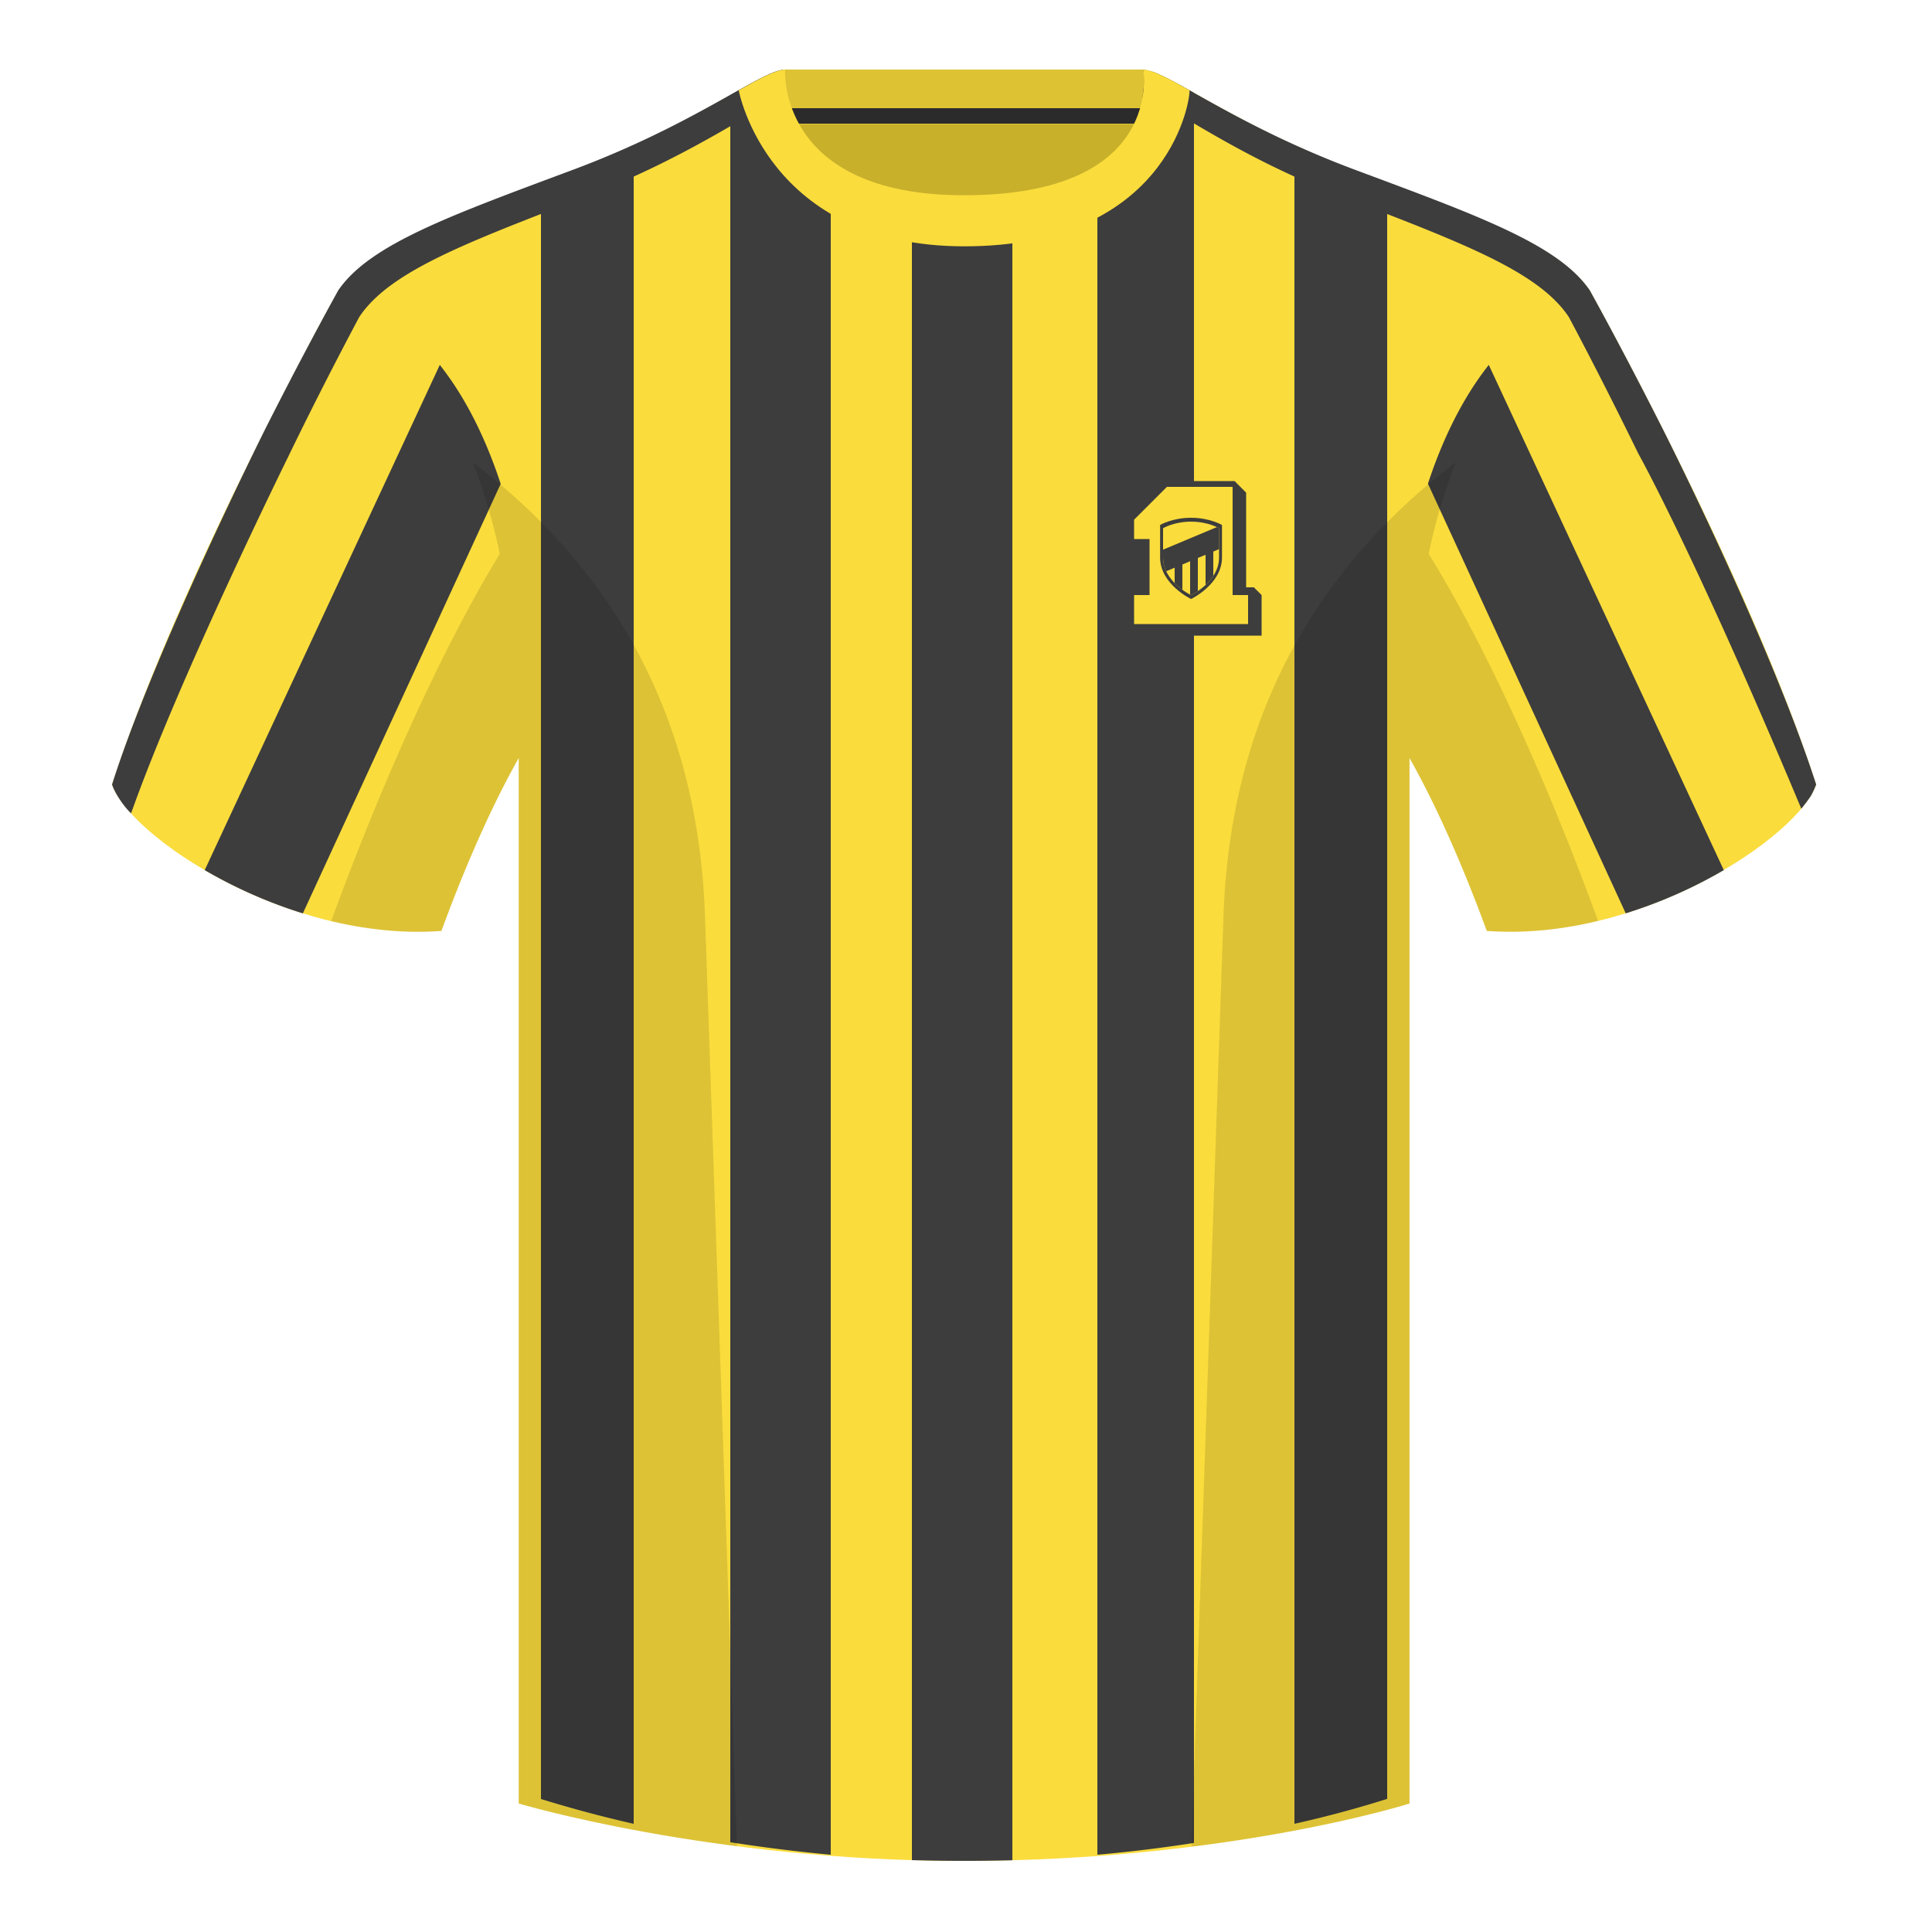
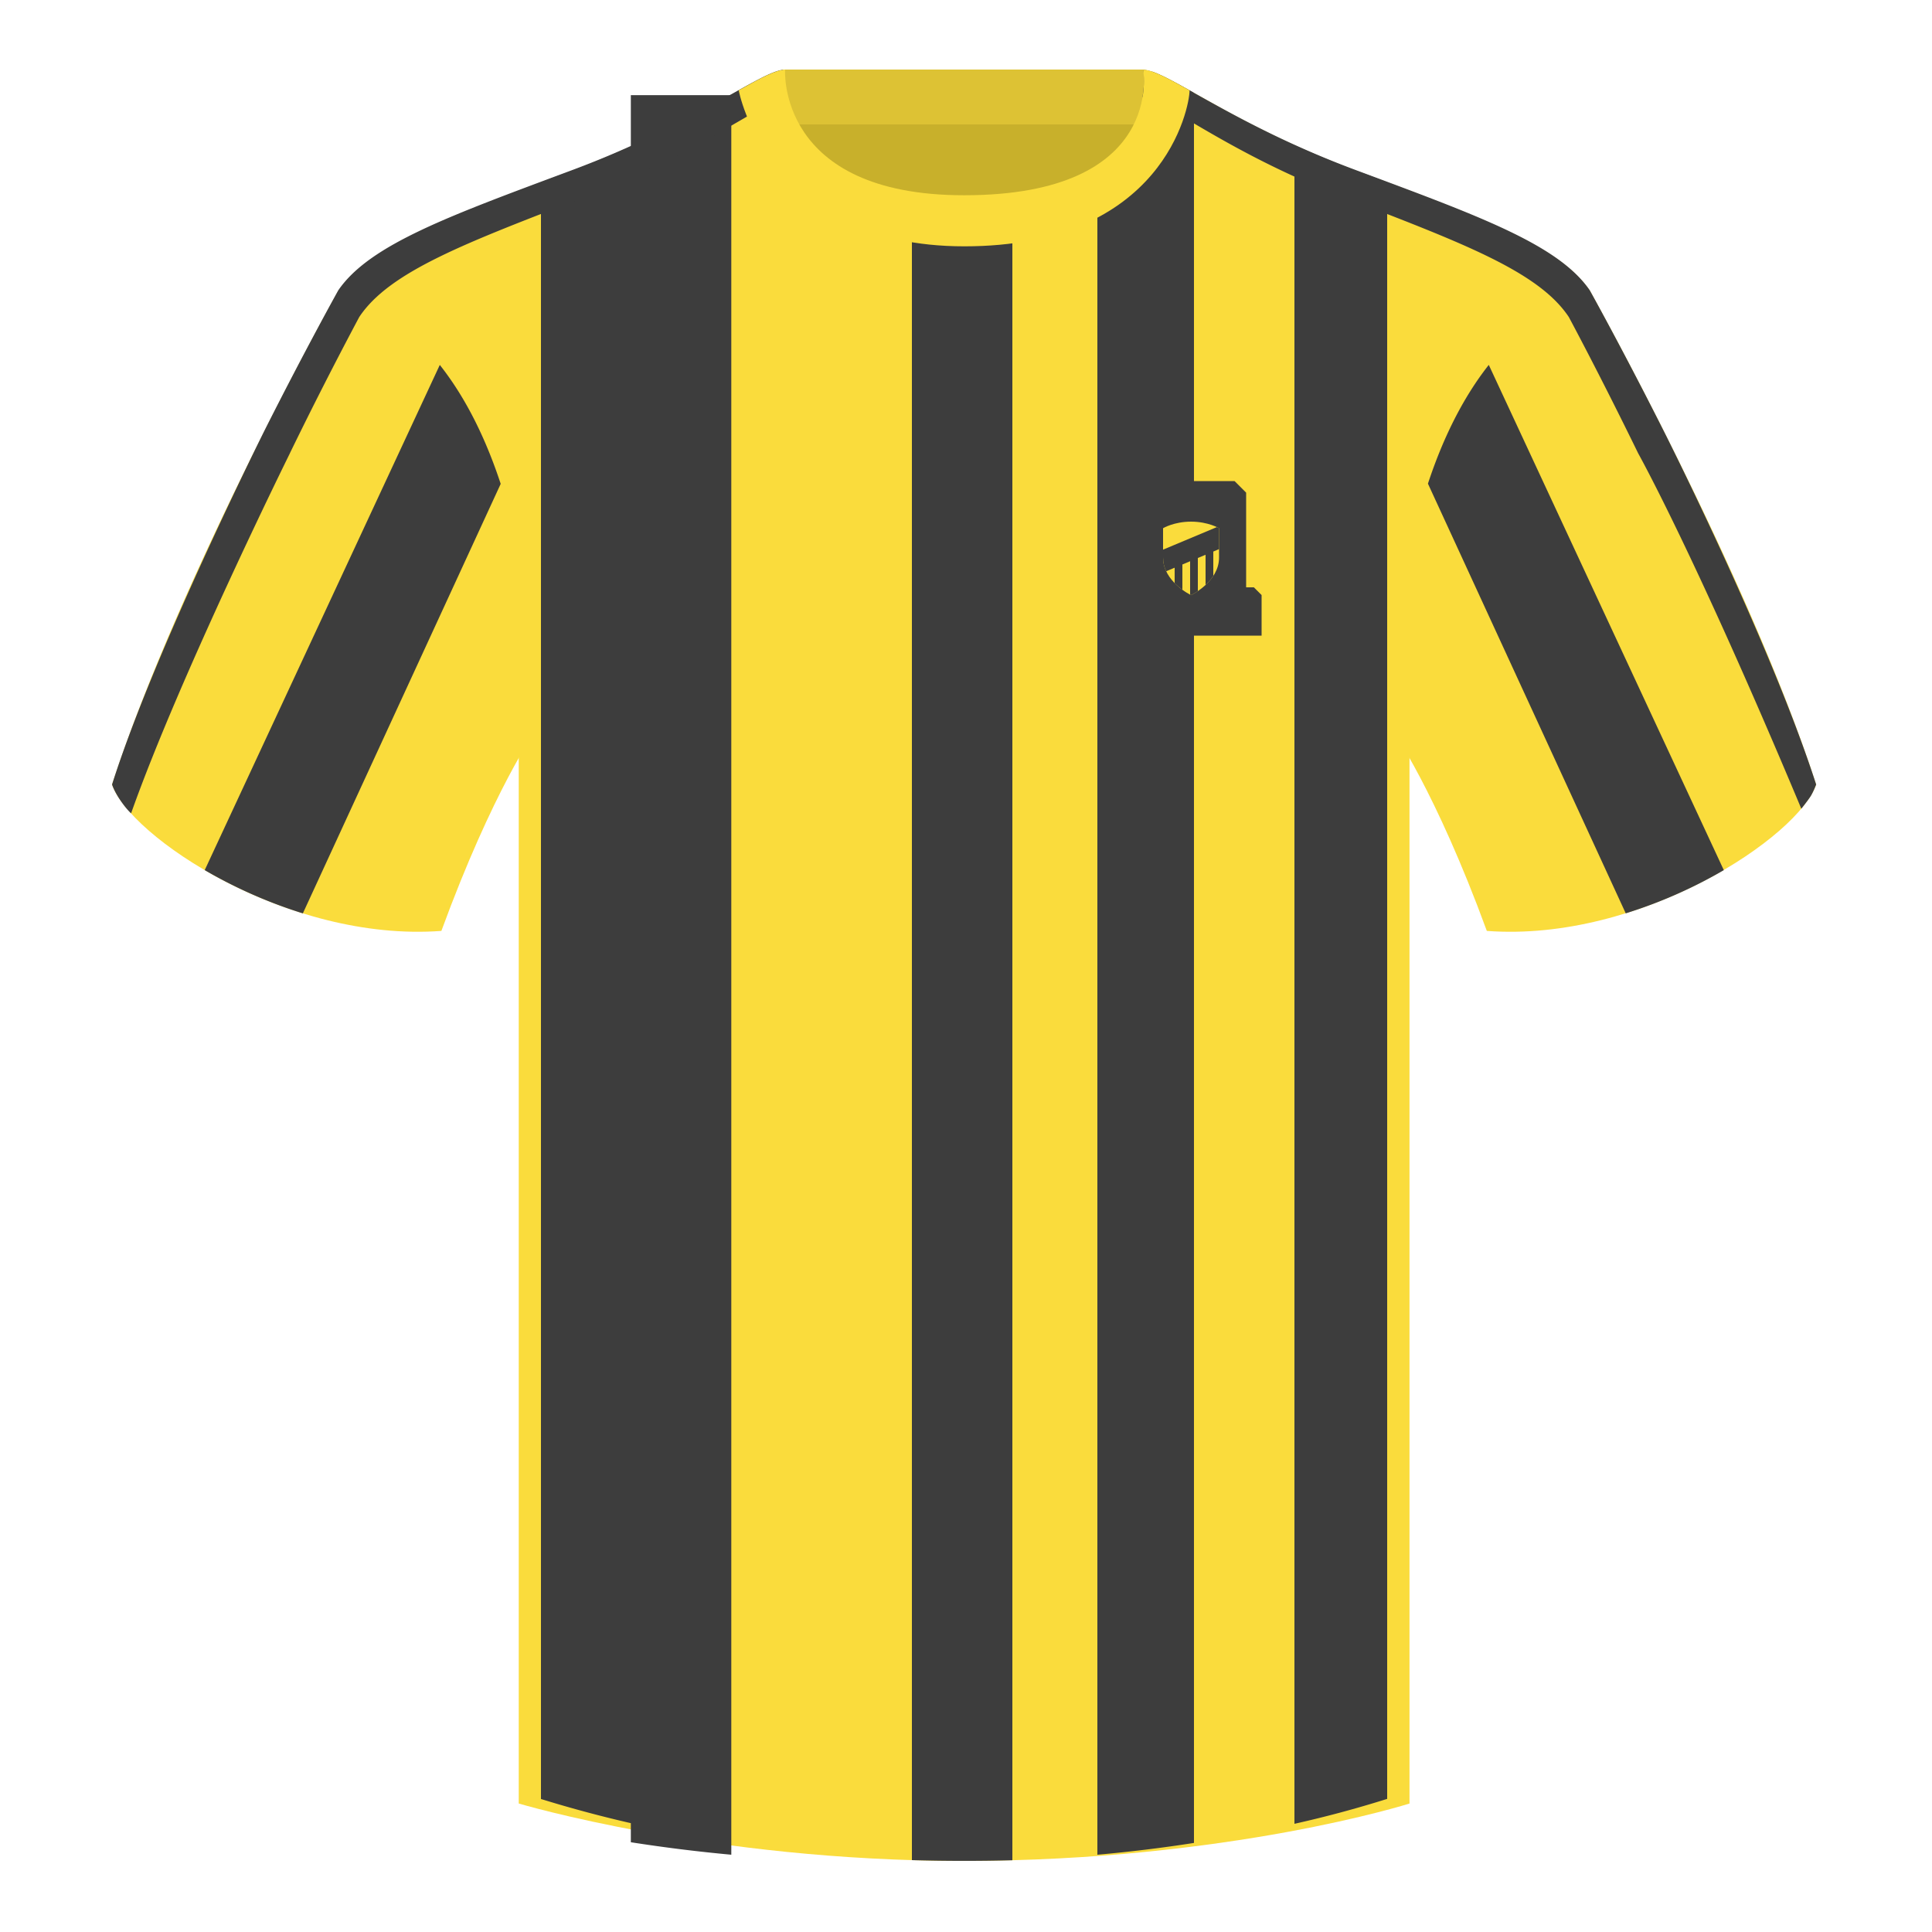
<svg xmlns="http://www.w3.org/2000/svg" width="500" height="500" fill="none" viewBox="0 0 500 500">
  <path fill="#C8B02B" fill-rule="evenodd" d="M203 109.2h93.65V21.9H203v87.3Z" clip-rule="evenodd" />
  <path fill="#DDC234" fill-rule="evenodd" d="M202.87 32.2h93.45V18h-93.45v14.2Z" clip-rule="evenodd" />
-   <path fill="#2B2B2B" fill-rule="evenodd" d="M203 32h93v-4h-93v4Z" clip-rule="evenodd" />
  <path fill="#FADC3C" fill-rule="evenodd" d="M249.51 57.7c-50.08 0-47.8-39.46-48.74-39.13-7.51 2.62-24.13 14.93-52.44 25.5-31.87 11.88-52.62 19.3-60.78 31.2 11.12 8.9 46.7 28.96 46.7 120.34v271.14s49.65 14.85 114.88 14.85c68.93 0 115.65-14.85 115.65-14.85V195.6c0-91.38 35.58-111.43 46.7-120.35-8.16-11.88-28.91-19.31-60.79-31.2-28.36-10.57-44.98-22.92-52.47-25.5-.93-.33 4.17 39.15-48.7 39.15Z" clip-rule="evenodd" />
-   <path fill="#3D3D3D" d="m189 24.63.26-.15c5.05-2.85 8.85-4.99 11.51-5.91.12-.04.19.52.3 1.53.55 4.52 2.17 18 13.93 27.53V480a410.51 410.51 0 0 1-26-3.23V24.63ZM140 47.17a6675.3 6675.3 0 0 1 8.33-3.1c5.69-2.13 10.9-4.32 15.67-6.5V472a322.52 322.52 0 0 1-24-6.42V47.17ZM236 481.4V56.6c4.02.71 8.5 1.1 13.51 1.1 4.59 0 8.74-.29 12.49-.83v424.56a478.12 478.12 0 0 1-26-.03ZM335 37.57a240.43 240.43 0 0 0 18.81 7.65l5.19 1.94v418.39a290.63 290.63 0 0 1-24 6.45V37.57ZM284 48.6c13.1-9.64 13.81-24.1 14.04-28.63.04-.94.07-1.45.18-1.42 2.52.88 6.08 2.86 10.78 5.5v452.9a377.22 377.22 0 0 1-25 3.05V48.6Z" />
+   <path fill="#3D3D3D" d="m189 24.63.26-.15V480a410.51 410.51 0 0 1-26-3.23V24.63ZM140 47.17a6675.3 6675.3 0 0 1 8.33-3.1c5.69-2.13 10.9-4.32 15.67-6.5V472a322.52 322.52 0 0 1-24-6.42V47.17ZM236 481.4V56.6c4.02.71 8.5 1.1 13.51 1.1 4.59 0 8.74-.29 12.49-.83v424.56a478.12 478.12 0 0 1-26-.03ZM335 37.57a240.43 240.43 0 0 0 18.81 7.65l5.19 1.94v418.39a290.63 290.63 0 0 1-24 6.45V37.57ZM284 48.6c13.1-9.64 13.81-24.1 14.04-28.63.04-.94.07-1.45.18-1.42 2.52.88 6.08 2.86 10.78 5.5v452.9a377.22 377.22 0 0 1-25 3.05V48.6Z" />
  <path fill="#FADC3C" fill-rule="evenodd" d="M87.55 75.26S46.8 148.06 29 203.03c4.45 13.38 45.21 40.86 85.23 37.89 13.34-36.4 24.46-52 24.46-52s2.97-95.09-51.14-113.66M411.48 75.26s40.76 72.8 58.54 127.77c-4.44 13.38-45.2 40.86-85.23 37.89-13.34-36.4-24.46-52-24.46-52s-2.96-95.09 51.15-113.66" clip-rule="evenodd" />
  <path fill="#3D3D3D" fill-rule="evenodd" d="M75.02 117.3a1093.69 1093.69 0 0 1 17.95-35.25c7.88-11.88 27.94-19.31 58.75-31.2 28.65-11.05 45.03-24 51.78-25.75l-.8-7.06c-6.33.7-23.32 14.3-54.38 25.89-31.86 11.89-52.62 19.31-60.77 31.2 0 0-8.23 14.76-18.86 35.82 0 0-28.7 57.34-39.69 92.08 0 0 .45 1.58 2.12 4.05 1.68 2.47 2.81 3.4 2.81 3.4 12.58-35.53 41.1-93.18 41.1-93.18ZM423.96 117.32c-10.13-20.75-17.95-35.27-17.95-35.27-7.88-11.88-27.94-19.31-58.75-31.2-29.36-11.33-45.15-24.5-51.58-25.72.68-4.5.33-6.5.19-7.04 5.93 0 22.91 13.95 54.78 25.84s52.62 19.31 60.78 31.2c0 0 8.23 14.76 18.85 35.82 0 0 27.59 54.46 39.74 92.08 0 0-.74 1.97-1.46 3.09-.72 1.1-2.38 3.18-2.38 3.18-27.64-65.99-42.22-91.98-42.22-91.98Z" clip-rule="evenodd" />
  <path fill="#3D3D3D" fill-rule="evenodd" d="M113.82 94.44c7.06 8.94 12.12 19.73 15.76 30.78l-51.2 111.16c-9.34-2.9-18-6.87-25.4-11.19l60.84-130.75ZM385.3 94.44l60.82 130.75a123.16 123.16 0 0 1-25.38 11.18l-51.19-111.2c3.63-11.03 8.7-21.8 15.74-30.73Z" clip-rule="evenodd" />
  <path fill="#FADC3C" fill-rule="evenodd" d="M249.58 63.75c51.47 0 58.28-35.9 58.28-40.38-5.78-3.24-9.73-5.34-12.01-5.34 0 0 5.88 32.5-46.34 32.5-48.52 0-46.33-32.5-46.33-32.5-2.28 0-6.24 2.1-12 5.34 0 0 7.36 40.38 58.4 40.38" clip-rule="evenodd" />
-   <path fill="#000" fill-opacity=".12" fill-rule="evenodd" d="M413.58 238.32a93.76 93.76 0 0 1-28.8 2.6c-8.2-22.37-15.55-36.89-20-44.75v270.57s-21.1 6.71-55.87 11.12c-.18-.03-.37-.05-.55-.06l8.28-240.71c2.06-59.75 31.08-95.29 60.1-117.44a148.59 148.59 0 0 0-7 23.67c7.35 11.85 24.44 42.07 43.83 94.96l.01.04ZM190.72 477.8c-34.25-4.4-56.48-11.06-56.48-11.06V196.17c-4.46 7.87-11.81 22.38-20 44.75-9.64.71-19.32-.34-28.52-2.53l.02-.1c19.38-52.84 36.3-83.06 43.61-94.94a148.63 148.63 0 0 0-7-23.7c29 22.15 58.04 57.69 60.1 117.44l8.27 240.7Z" clip-rule="evenodd" />
  <path fill="#3D3D3D" d="M292 134v6.5l2 2h2v9.5h-4v9.5l3 3h31.5V154l-2-2h-2v-24.5l-3-3h-18L292 134Z" />
-   <path fill="#FADC3C" d="M293.5 134.5v5h4V154h-4v7.5H323V154h-4v-28h-17l-8.5 8.5Z" />
  <path fill="#3D3D3D" fill-rule="evenodd" d="M300.23 144.28v-8.41s3.12-1.87 8.01-1.87c4.9 0 8.01 1.87 8.01 1.87v8.4c0 6.94-8 10.75-8 10.75s-8.02-3.81-8.02-10.74Z" clip-rule="evenodd" />
  <path fill="#FADC3C" fill-rule="evenodd" d="M301 144.3v-7.6s2.81-1.7 7.24-1.7 7.25 1.7 7.25 1.7v7.6c0 6.27-7.25 9.72-7.25 9.72s-7.24-3.45-7.24-9.72Z" clip-rule="evenodd" />
  <path fill="#3D3D3D" d="M315.49 142.11v-5.42l-.56-.28-13.93 5.84v2.05c0 1.3.3 2.49.8 3.54l2.2-.92v4c.67.68 1.37 1.26 2 1.72v-6.55l2-.84v8.65l.24.12s.75-.35 1.76-1.04v-8.57l2-.84v7.82c.71-.66 1.41-1.44 2-2.34v-6.31l1.49-.63Z" />
</svg>